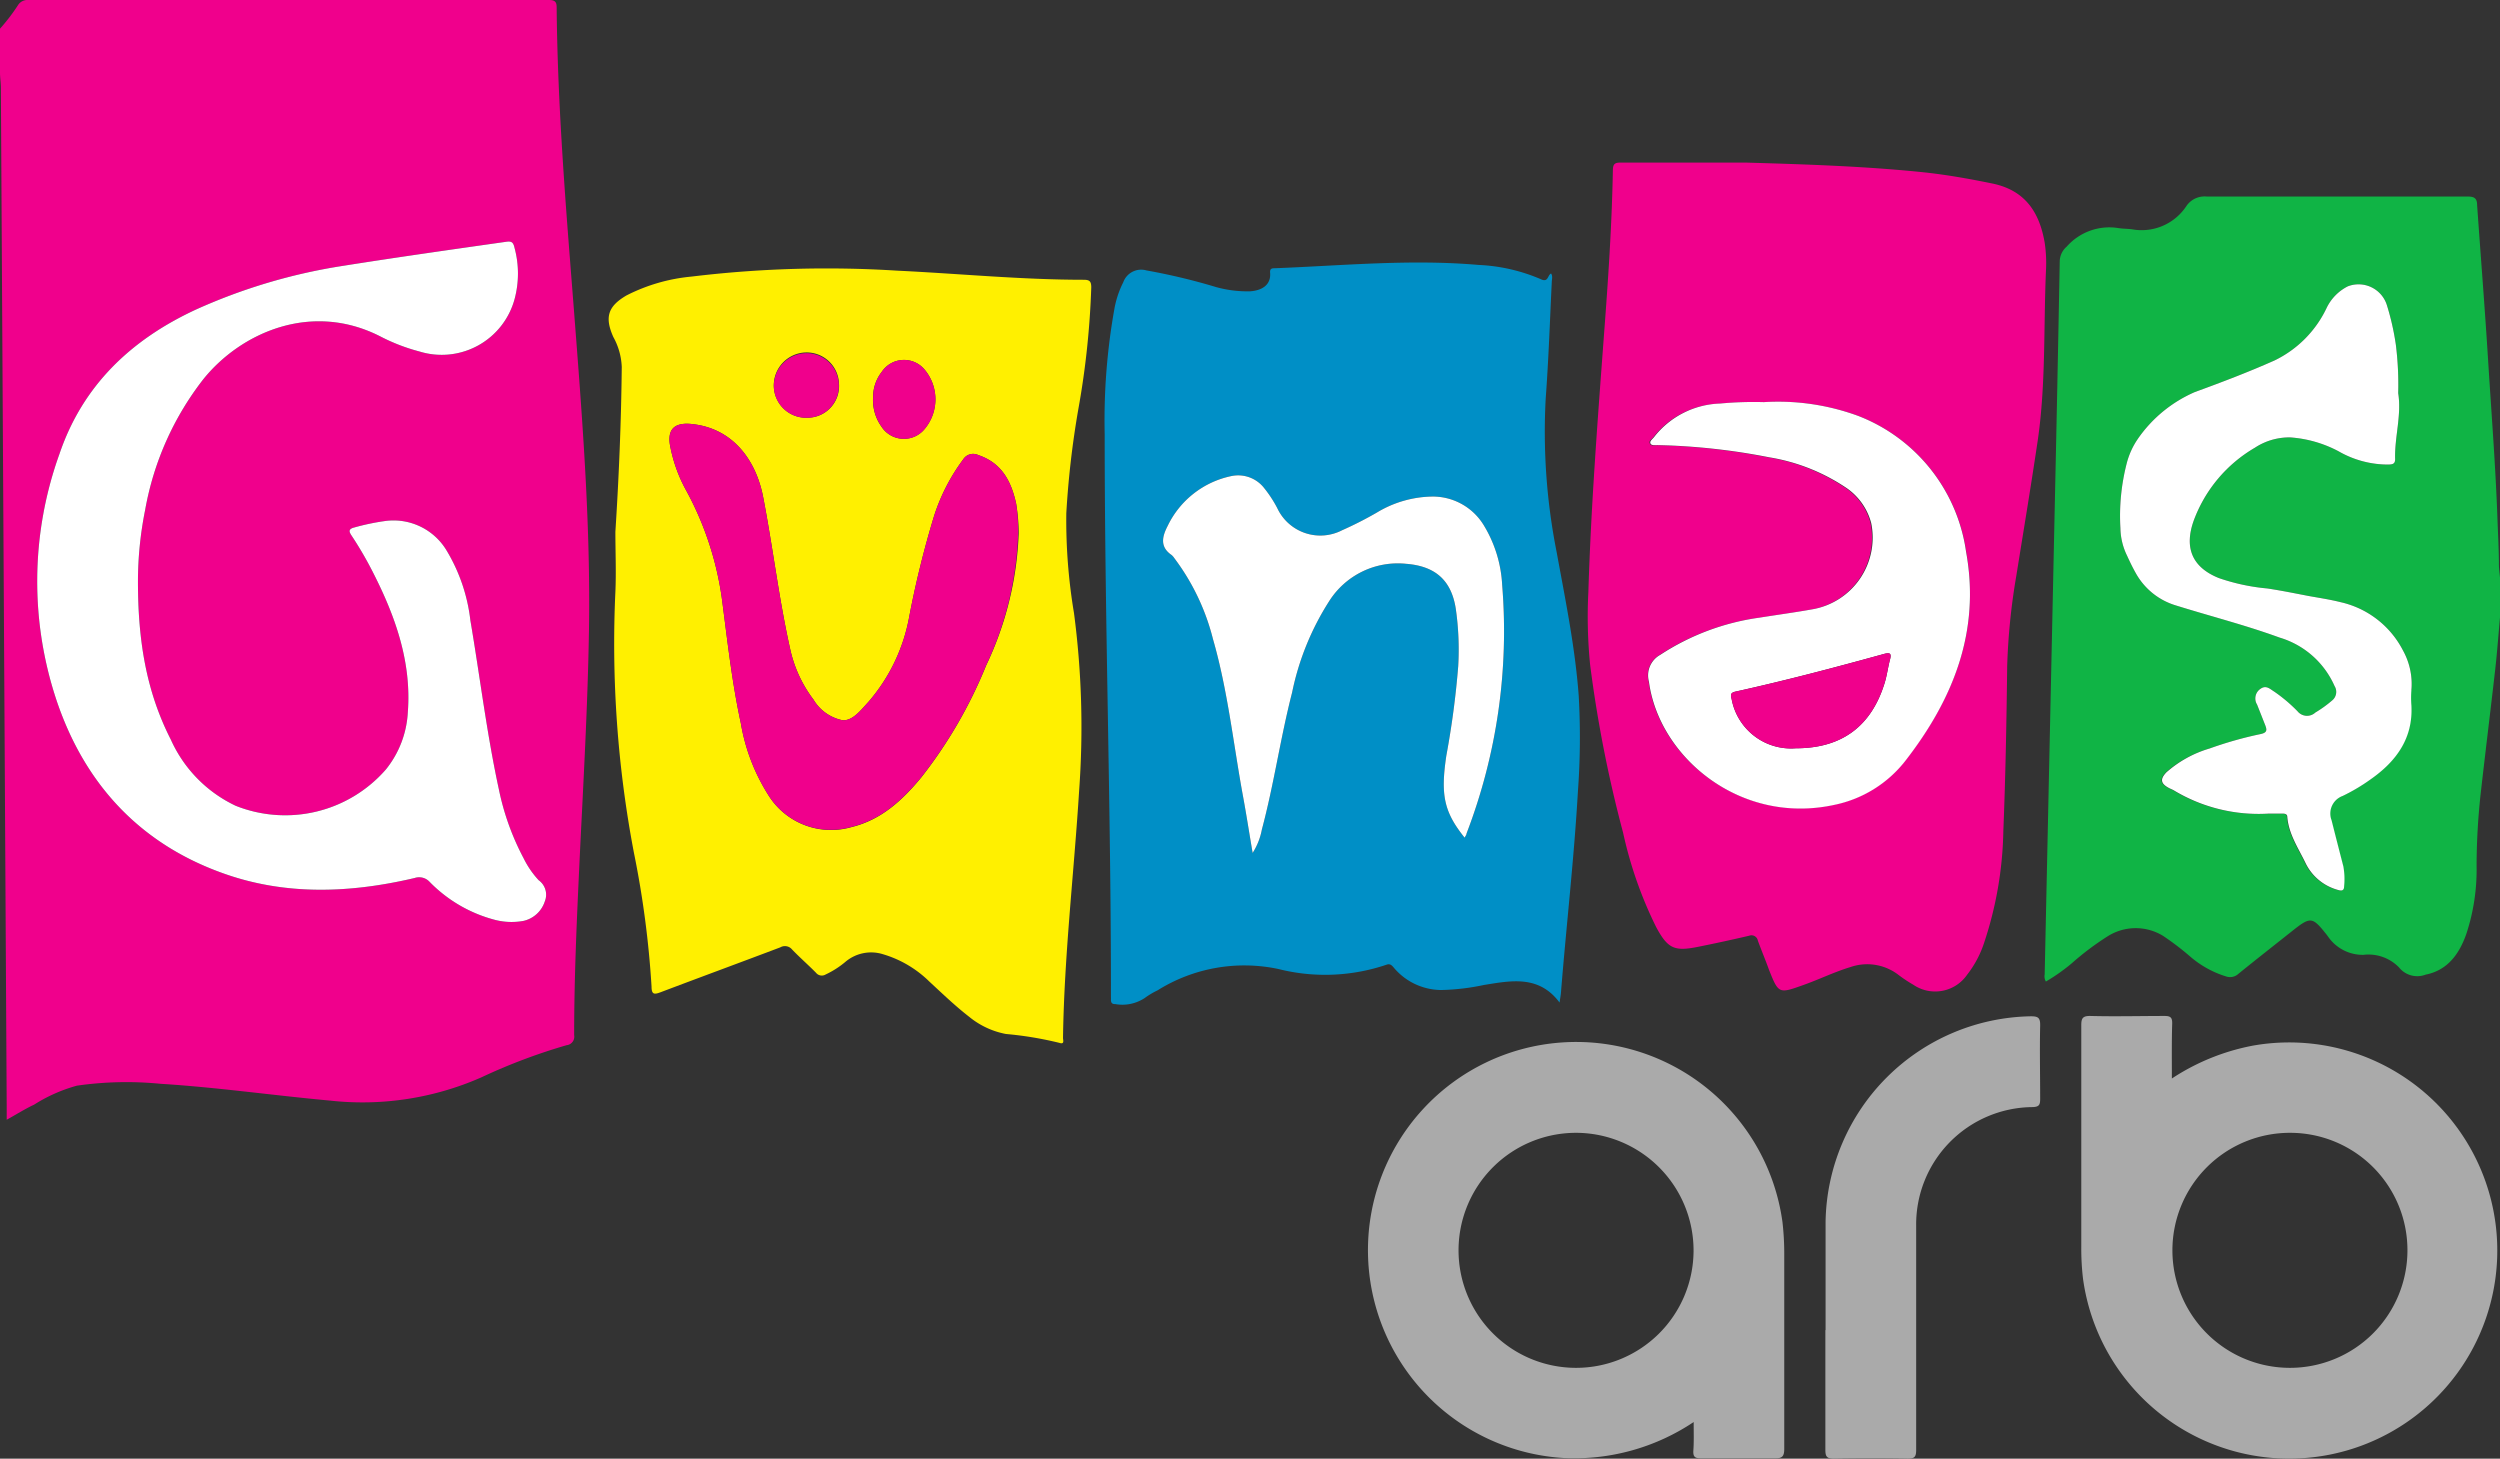
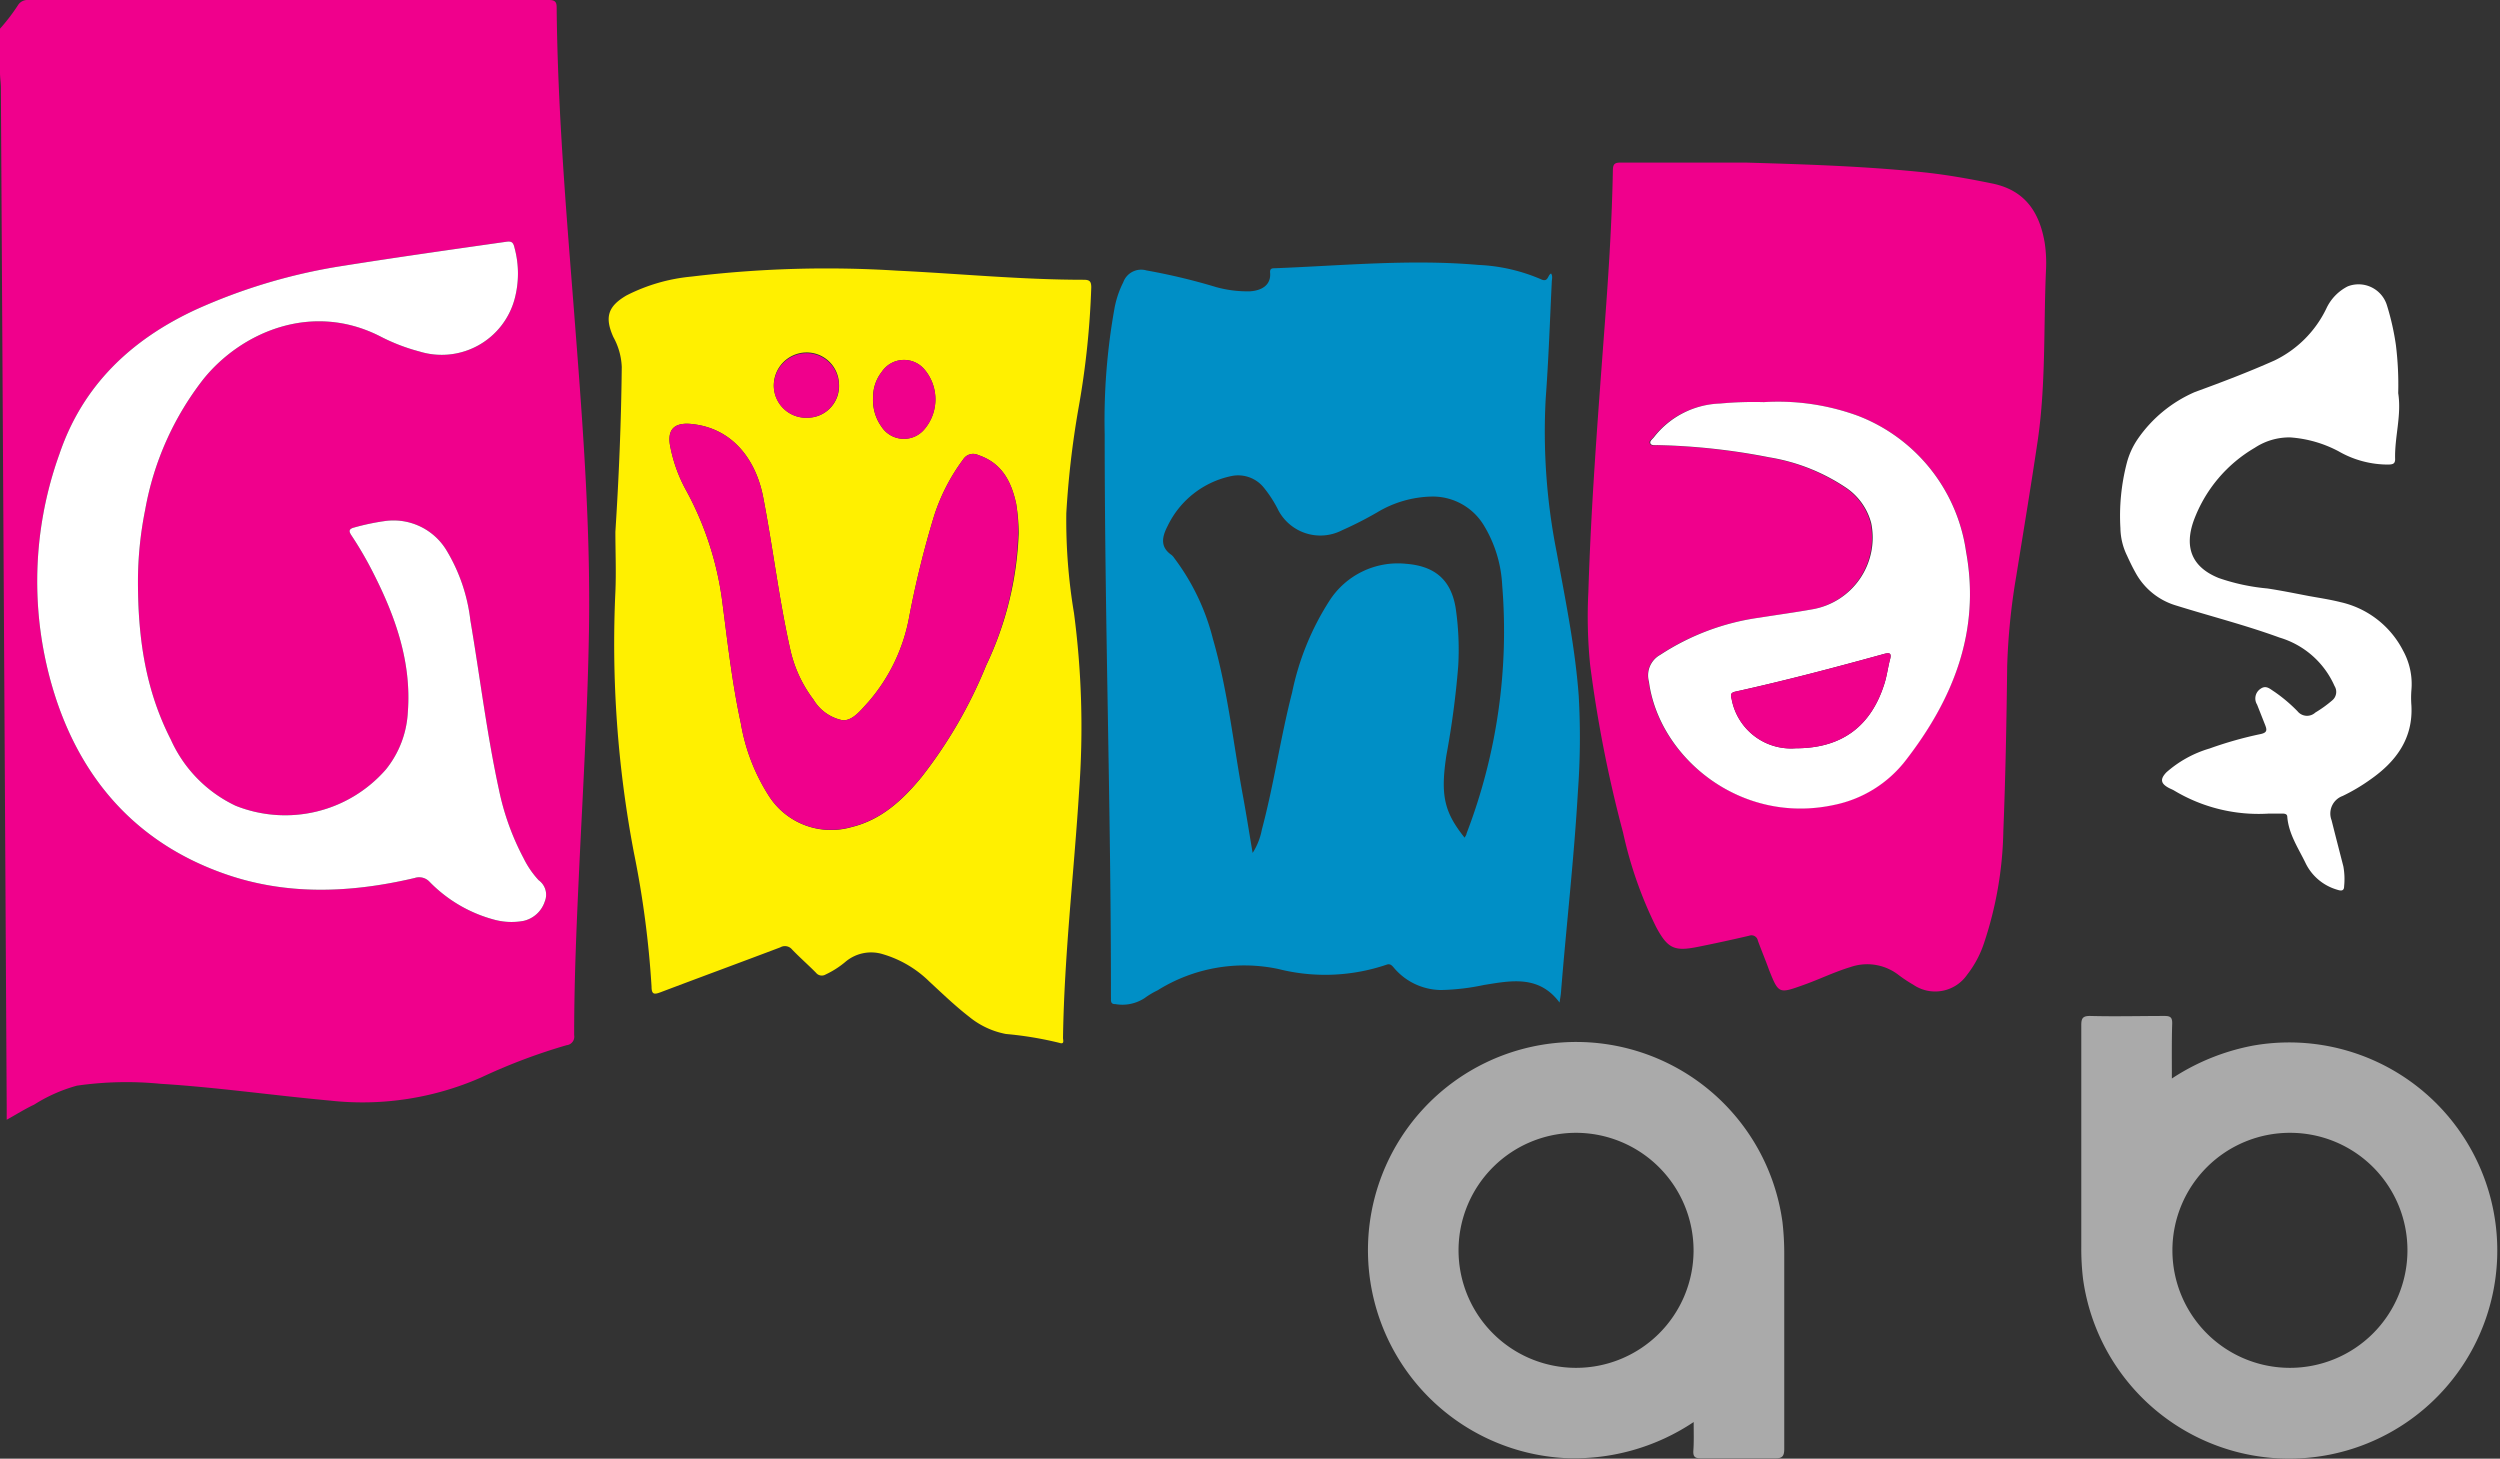
<svg xmlns="http://www.w3.org/2000/svg" viewBox="0 0 227.42 132.69">
  <rect x="0" y="0" width="227.42" height="132.69" fill="#333333" stroke="none" />
  <defs>
    <style>.cls-1{fill:#f0008c;}.cls-2{fill:#fff;}.cls-3{fill:#10b445;}.cls-4{fill:#008fc6;}.cls-5{fill:#fff000;}.cls-6{fill:#aaa;}</style>
  </defs>
  <title>gunesh</title>
  <g id="Layer_2" data-name="Layer 2">
    <g id="Layer_1-2" data-name="Layer 1">
      <path class="cls-1" d="M52.16,27.56c-.7-8.9-1.43-17.8-1.52-26.73,0-.5,0-.83-.69-.83Q26.24,0,2.53,0a1,1,0,0,0-.88.45A17.26,17.26,0,0,1,0,2.61v4C0,7.05.08,7.53.08,8q.27,46.38.53,92.77v1.09c.91-.5,1.69-1,2.49-1.37A14.35,14.35,0,0,1,7,98.76a31.62,31.62,0,0,1,7.59-.17c5.16.32,10.29,1.06,15.44,1.53A26.82,26.82,0,0,0,43.8,98a53,53,0,0,1,7.74-2.92.78.78,0,0,0,.69-.92c0-5.36.25-10.7.5-16.05.34-7,.74-13.93.85-20.91C53.73,47.28,52.92,37.42,52.16,27.56ZM49.56,82a2.65,2.65,0,0,1-1.93,1.77,6,6,0,0,1-2.56-.08,12.83,12.83,0,0,1-6-3.48,1.29,1.29,0,0,0-1.35-.34C31.9,81.24,26,81.49,20.29,79.44,12.75,76.75,7.78,71.38,5.21,63.91a34.21,34.21,0,0,1,.2-22.62c2.11-6.22,6.5-10.38,12.37-13.11a51.68,51.68,0,0,1,13.44-4C36.14,23.4,41.08,22.7,46,22c.51-.08.69,0,.81.56a8.94,8.94,0,0,1,0,4.65,6.87,6.87,0,0,1-8.67,4.76,17.15,17.15,0,0,1-3.47-1.33c-6.33-3.28-12.77-.36-16.16,3.84a27,27,0,0,0-5.3,11.88,33.08,33.08,0,0,0-.66,6.56c0,5.37.76,10,3,14.38a12.15,12.15,0,0,0,5.89,6A12.15,12.15,0,0,0,35.1,70a9.05,9.05,0,0,0,2-5.23C37.44,60.27,36,56.16,34,52.21a33.47,33.47,0,0,0-2-3.46c-.28-.41-.31-.63.24-.77A21.2,21.2,0,0,1,35,47.4a5.63,5.63,0,0,1,5.64,2.7,15.82,15.82,0,0,1,2.15,6.34c.87,5.12,1.49,10.28,2.59,15.36a23.39,23.39,0,0,0,2.25,6.27,8.35,8.35,0,0,0,1.37,2A1.62,1.62,0,0,1,49.56,82Z" />
      <path class="cls-2" d="M49.56,82a2.65,2.65,0,0,1-1.93,1.77,6,6,0,0,1-2.56-.08,12.83,12.83,0,0,1-6-3.48,1.29,1.29,0,0,0-1.35-.34C31.9,81.24,26,81.49,20.29,79.44,12.75,76.75,7.78,71.38,5.21,63.91a34.21,34.21,0,0,1,.2-22.62c2.11-6.22,6.5-10.38,12.37-13.11a51.68,51.68,0,0,1,13.44-4C36.14,23.4,41.08,22.7,46,22c.51-.08.69,0,.81.56a8.94,8.94,0,0,1,0,4.65,6.87,6.87,0,0,1-8.67,4.76,17.15,17.15,0,0,1-3.47-1.33c-6.33-3.28-12.77-.36-16.16,3.84a27,27,0,0,0-5.3,11.88,33.08,33.08,0,0,0-.66,6.56c0,5.37.76,10,3,14.38a12.15,12.15,0,0,0,5.89,6A12.15,12.15,0,0,0,35.1,70a9.05,9.05,0,0,0,2-5.23C37.44,60.27,36,56.16,34,52.21a33.47,33.47,0,0,0-2-3.46c-.28-.41-.31-.63.24-.77A21.2,21.2,0,0,1,35,47.4a5.63,5.63,0,0,1,5.64,2.7,15.82,15.82,0,0,1,2.15,6.34c.87,5.12,1.49,10.28,2.59,15.36a23.39,23.39,0,0,0,2.25,6.27,8.35,8.35,0,0,0,1.37,2A1.62,1.62,0,0,1,49.56,82Z" />
-       <path class="cls-3" d="M227.32,51.42c0-1.4-.08-2.79-.13-4.19-.17-4.81-.55-9.62-.85-14.43s-.67-9.41-1-14.12c0-.68-.29-.81-.92-.8q-11.84,0-23.67,0a2,2,0,0,0-1.85.85,4.87,4.87,0,0,1-4.89,2.14c-.45-.07-.91-.05-1.36-.13A5.17,5.17,0,0,0,188,22.44a1.8,1.8,0,0,0-.63,1.37q-.21,11.3-.46,22.6L186,88.64a.94.94,0,0,0,.11.65,17.15,17.15,0,0,0,2.33-1.64,25.56,25.56,0,0,1,3.34-2.51,4.77,4.77,0,0,1,5,0A25.17,25.17,0,0,1,199.22,87a9.08,9.08,0,0,0,3.3,1.83,1.11,1.11,0,0,0,1.11-.25c1.63-1.32,3.29-2.62,4.94-3.93s1.8-1.23,3.1.4l.13.18A3.83,3.83,0,0,0,215,86.86,3.87,3.87,0,0,1,218.23,88a2.13,2.13,0,0,0,2.43.66c2-.4,3.05-1.88,3.69-3.68a18.69,18.69,0,0,0,.94-6.21,61.45,61.45,0,0,1,.41-6.91c.42-3.7.88-7.4,1.3-11.1.17-1.53.28-3.07.42-4.6V52.55C227.39,52.17,227.33,51.79,227.32,51.42Zm-8,11.37a9,9,0,0,0,0,1.37c.17,3-1.38,5.11-3.73,6.75a16.85,16.85,0,0,1-2.53,1.5,1.7,1.7,0,0,0-1,2.21c.35,1.4.71,2.79,1.07,4.19a6.47,6.47,0,0,1,.07,1.81c0,.49-.34.41-.65.31a4.62,4.62,0,0,1-2.83-2.36c-.66-1.38-1.56-2.67-1.69-4.26,0-.27-.24-.3-.45-.3-.41,0-.82,0-1.22,0a14.93,14.93,0,0,1-8.63-2.1c-.15-.09-.32-.15-.47-.23-.75-.4-.82-.8-.23-1.42A10.31,10.31,0,0,1,201,68.09a34.89,34.89,0,0,1,4.67-1.32c.58-.13.55-.38.4-.78l-.75-1.9a1.05,1.05,0,0,1,.3-1.42c.52-.38.87,0,1.27.25A14.08,14.08,0,0,1,209,64.7a1.11,1.11,0,0,0,1.62.12,11.13,11.13,0,0,0,1.54-1.11,1,1,0,0,0,.21-1.3,7.93,7.93,0,0,0-5-4.41c-3.09-1.13-6.28-1.94-9.42-2.92a6.21,6.21,0,0,1-3.65-2.92c-.3-.53-.56-1.07-.81-1.62a5.89,5.89,0,0,1-.6-2.49,19.17,19.17,0,0,1,.58-5.93,7,7,0,0,1,1-2.19,12.2,12.2,0,0,1,5.2-4.27c2.44-.89,4.86-1.81,7.24-2.87a10.1,10.1,0,0,0,4.72-4.74,4.28,4.28,0,0,1,1.94-2,2.7,2.7,0,0,1,3.57,1.74,23.15,23.15,0,0,1,.81,3.6,29.4,29.4,0,0,1,.21,4.38c.32,2-.34,4-.28,6,0,.44-.24.47-.58.49a9,9,0,0,1-4.57-1.21,11,11,0,0,0-4.4-1.26,5.7,5.7,0,0,0-3.21.94,12.79,12.79,0,0,0-5.58,6.68c-.76,2.18-.35,4.1,2.29,5.17a18.54,18.54,0,0,0,4.42.95c1.27.19,2.53.45,3.79.69,1,.18,1.94.32,2.89.56a8.48,8.48,0,0,1,5.68,4.42A6.28,6.28,0,0,1,219.36,62.79Z" />
      <path class="cls-2" d="M219.36,62.79a9,9,0,0,0,0,1.37c.17,3-1.38,5.11-3.73,6.75a16.85,16.85,0,0,1-2.53,1.5,1.7,1.7,0,0,0-1,2.21c.35,1.4.71,2.79,1.07,4.19a6.47,6.47,0,0,1,.07,1.81c0,.49-.34.41-.65.31a4.62,4.62,0,0,1-2.83-2.36c-.66-1.38-1.56-2.67-1.69-4.26,0-.27-.24-.3-.45-.3-.41,0-.82,0-1.22,0a14.93,14.93,0,0,1-8.63-2.1c-.15-.09-.32-.15-.47-.23-.75-.4-.82-.8-.23-1.42A10.31,10.31,0,0,1,201,68.09a34.89,34.89,0,0,1,4.67-1.32c.58-.13.55-.38.4-.78l-.75-1.9a1.05,1.05,0,0,1,.3-1.42c.52-.38.87,0,1.27.25A14.08,14.08,0,0,1,209,64.7a1.11,1.11,0,0,0,1.62.12,11.13,11.13,0,0,0,1.54-1.11,1,1,0,0,0,.21-1.3,7.93,7.93,0,0,0-5-4.41c-3.09-1.13-6.28-1.94-9.42-2.92a6.21,6.21,0,0,1-3.65-2.92c-.3-.53-.56-1.07-.81-1.62a5.89,5.89,0,0,1-.6-2.49,19.17,19.17,0,0,1,.58-5.93,7,7,0,0,1,1-2.19,12.2,12.2,0,0,1,5.2-4.27c2.44-.89,4.86-1.81,7.24-2.87a10.1,10.1,0,0,0,4.72-4.74,4.28,4.28,0,0,1,1.94-2,2.7,2.7,0,0,1,3.57,1.74,23.15,23.15,0,0,1,.81,3.6,29.4,29.4,0,0,1,.21,4.38c.32,2-.34,4-.28,6,0,.44-.24.47-.58.49a9,9,0,0,1-4.57-1.21,11,11,0,0,0-4.4-1.26,5.7,5.7,0,0,0-3.21.94,12.79,12.79,0,0,0-5.58,6.68c-.76,2.18-.35,4.1,2.29,5.17a18.54,18.54,0,0,0,4.42.95c1.27.19,2.53.45,3.79.69,1,.18,1.94.32,2.89.56a8.48,8.48,0,0,1,5.68,4.42A6.28,6.28,0,0,1,219.36,62.79Z" />
      <path class="cls-4" d="M143.61,63.25c-.33-4.39-1.21-8.68-2-13a56.16,56.16,0,0,1-1-14c.26-3.51.38-7,.55-10.56,0-.26.11-.55-.06-.81-.33.14-.24.85-.93.52a16.11,16.11,0,0,0-5.68-1.3c-6.17-.54-12.32.06-18.47.3-.28,0-.52,0-.48.41.09,1.05-.66,1.61-1.82,1.69a10.66,10.66,0,0,1-3.08-.38,55.83,55.83,0,0,0-6.35-1.52,1.73,1.73,0,0,0-2.11,1.08,8.76,8.76,0,0,0-.81,2.44,57.72,57.72,0,0,0-.88,11.36c0,17.08.58,34.14.57,51.22a1.77,1.77,0,0,1,0,.23c0,.28.09.42.39.41a3.7,3.7,0,0,0,2.68-.55,7.24,7.24,0,0,1,1.17-.7,14.89,14.89,0,0,1,11-1.94,17.38,17.38,0,0,0,9.82-.39c.36-.13.51.08.7.3a5.68,5.68,0,0,0,4.28,2A20.65,20.65,0,0,0,135,89.6c2.48-.4,5-.91,6.87,1.6.06-.4.11-.67.13-.94.49-6.09,1.19-12.16,1.54-18.27A67.07,67.07,0,0,0,143.61,63.25Zm-10.2,12.57c0,.11-.1.23-.15.34s0,0-.06,0c-1.85-2.32-2.16-3.86-1.63-7.42a79.33,79.33,0,0,0,1.08-8.13,26.12,26.12,0,0,0-.22-5.23c-.4-2.6-1.87-3.88-4.5-4.09a7.39,7.39,0,0,0-7,3.37A24.53,24.53,0,0,0,117.54,63c-1.06,4.12-1.65,8.34-2.75,12.46a6,6,0,0,1-.84,2.13c-.29-1.69-.55-3.38-.86-5.07-.89-4.8-1.39-9.68-2.75-14.39a20.55,20.55,0,0,0-3.51-7.35,1.41,1.41,0,0,0-.25-.29c-1.1-.75-.85-1.7-.36-2.65A8.31,8.31,0,0,1,112,43.31a3,3,0,0,1,3,1.09,11,11,0,0,1,1.2,1.84,4.32,4.32,0,0,0,5.88,2,33.92,33.92,0,0,0,3.18-1.62,10,10,0,0,1,5.05-1.45A5.43,5.43,0,0,1,135,47.82a11.56,11.56,0,0,1,1.65,5.4A51.4,51.4,0,0,1,133.41,75.82Z" />
-       <path class="cls-2" d="M133.41,75.82c0,.11-.1.23-.15.34s0,0-.06,0c-1.85-2.32-2.16-3.86-1.63-7.42a79.33,79.33,0,0,0,1.08-8.13,26.12,26.12,0,0,0-.22-5.23c-.4-2.6-1.87-3.88-4.5-4.09a7.39,7.39,0,0,0-7,3.37A24.53,24.53,0,0,0,117.54,63c-1.06,4.12-1.65,8.34-2.75,12.46a6,6,0,0,1-.84,2.13c-.29-1.69-.55-3.38-.86-5.07-.89-4.8-1.39-9.68-2.75-14.39a20.55,20.55,0,0,0-3.51-7.35,1.41,1.41,0,0,0-.25-.29c-1.1-.75-.85-1.7-.36-2.65A8.31,8.31,0,0,1,112,43.31a3,3,0,0,1,3,1.09,11,11,0,0,1,1.2,1.84,4.32,4.32,0,0,0,5.88,2,33.92,33.92,0,0,0,3.18-1.62,10,10,0,0,1,5.05-1.45A5.43,5.43,0,0,1,135,47.82a11.56,11.56,0,0,1,1.65,5.4A51.4,51.4,0,0,1,133.41,75.82Z" />
      <path class="cls-5" d="M97,46.68a83.17,83.17,0,0,1,1.09-9.44,76.55,76.55,0,0,0,1.18-11.1c0-.53-.14-.69-.68-.69-5.68,0-11.34-.56-17-.83a102.29,102.29,0,0,0-18.68.54A16.3,16.3,0,0,0,57,26.87c-1.72,1-2,2-1.21,3.78a6.11,6.11,0,0,1,.77,2.73c-.05,5-.26,10-.58,15,0,1.82.08,3.65,0,5.47a101.69,101.69,0,0,0,1.68,23.69,88,88,0,0,1,1.61,12.21c0,.75.27.72.83.51,3.62-1.37,7.26-2.71,10.88-4.08a.84.84,0,0,1,1.07.19c.7.73,1.47,1.4,2.18,2.12a.67.67,0,0,0,.87.16,8.12,8.12,0,0,0,1.79-1.14,3.62,3.62,0,0,1,3.42-.71,10.1,10.1,0,0,1,4.22,2.48c1.19,1.1,2.36,2.23,3.64,3.22a7.45,7.45,0,0,0,3.34,1.56,32.14,32.14,0,0,1,4.87.81c.48.16.32-.26.32-.45.11-7.54,1-15,1.47-22.55a79.41,79.41,0,0,0-.47-16.09A51.21,51.21,0,0,1,97,46.68ZM80.21,33.83a2.43,2.43,0,0,1,3.87-.24,4.2,4.2,0,0,1,0,5.47,2.43,2.43,0,0,1-3.91-.27,4.13,4.13,0,0,1-.75-2.63A3.72,3.72,0,0,1,80.21,33.83Zm-6.89-1.77a2.94,2.94,0,0,1,3,2.82A2.88,2.88,0,0,1,73.48,38a2.94,2.94,0,0,1-3.09-2.87A3,3,0,0,1,73.32,32.06ZM89.71,60.53a42.08,42.08,0,0,1-5.91,10.2c-1.71,2.07-3.64,3.86-6.37,4.52A6.71,6.71,0,0,1,70,72.49a17.68,17.68,0,0,1-2.61-6.71c-.78-3.59-1.19-7.23-1.66-10.85a28.88,28.88,0,0,0-3.41-10.5A13.57,13.57,0,0,1,61,40.76c-.38-1.68.31-2.38,2-2.18,3.83.43,5.81,3.47,6.42,6.62.89,4.58,1.43,9.23,2.45,13.79A11.76,11.76,0,0,0,74,63.64a4,4,0,0,0,2.65,1.88c.93.06,1.67-.94,2.34-1.66a16.25,16.25,0,0,0,3.69-7.6,88,88,0,0,1,2.29-9.32,17.6,17.6,0,0,1,2.65-5.15A1.07,1.07,0,0,1,89,41.4c2.14.72,3,2.4,3.44,4.43a16.63,16.63,0,0,1,.23,2.68A30.41,30.41,0,0,1,89.71,60.53Z" />
      <path class="cls-1" d="M76.3,34.88A2.88,2.88,0,0,1,73.48,38a2.94,2.94,0,0,1-3.09-2.87,3,3,0,0,1,2.93-3A2.94,2.94,0,0,1,76.3,34.88Z" />
      <path class="cls-1" d="M84.09,39.06a2.43,2.43,0,0,1-3.91-.27,4.13,4.13,0,0,1-.75-2.63,3.72,3.72,0,0,1,.78-2.33,2.43,2.43,0,0,1,3.87-.24A4.2,4.2,0,0,1,84.09,39.06Z" />
      <path class="cls-1" d="M92.62,48.51a30.41,30.41,0,0,1-2.91,12,42.08,42.08,0,0,1-5.91,10.2c-1.71,2.07-3.64,3.86-6.37,4.52A6.71,6.71,0,0,1,70,72.49a17.68,17.68,0,0,1-2.61-6.71c-.78-3.59-1.19-7.23-1.66-10.85a28.88,28.88,0,0,0-3.41-10.5A13.57,13.57,0,0,1,61,40.76c-.38-1.68.31-2.38,2-2.18,3.83.43,5.81,3.47,6.42,6.62.89,4.58,1.43,9.23,2.45,13.79A11.76,11.76,0,0,0,74,63.64a4,4,0,0,0,2.65,1.88c.93.06,1.67-.94,2.34-1.66a16.25,16.25,0,0,0,3.69-7.6,88,88,0,0,1,2.29-9.32,17.6,17.6,0,0,1,2.65-5.15A1.07,1.07,0,0,1,89,41.4c2.14.72,3,2.4,3.44,4.43A16.63,16.63,0,0,1,92.62,48.51Z" />
      <path class="cls-1" d="M186,22.07c-.48-2.78-1.79-4.77-4.78-5.38-2-.41-4-.77-6.07-1-5.43-.57-10.88-.74-16.33-.9-3.81,0-7.61,0-11.42,0-.53,0-.67.16-.68.69-.09,5-.43,10-.81,15-.58,7.79-1.18,15.57-1.42,23.38a44.17,44.17,0,0,0,.16,6.61,116.56,116.56,0,0,0,3,15.28,37.17,37.17,0,0,0,3,8.57c1.07,2,1.68,2.25,3.87,1.8,1.54-.31,3.07-.64,4.6-1a.59.59,0,0,1,.79.45c.32.88.69,1.75,1,2.62.89,2.23.89,2.22,3.18,1.4,1.43-.51,2.79-1.18,4.25-1.62a4.65,4.65,0,0,1,4.38.73,12.74,12.74,0,0,0,1.33.88,3.53,3.53,0,0,0,4.88-.89,9.55,9.55,0,0,0,1.54-2.86,34,34,0,0,0,1.77-10.23c.2-5,.29-10,.35-15a58.59,58.59,0,0,1,.82-8.16c.66-4.11,1.34-8.2,1.95-12.31.76-5.17.53-10.37.76-15.56A12.38,12.38,0,0,0,186,22.07ZM173.29,69.19a11,11,0,0,1-6.46,4c-8.62,1.87-16-4.42-16.86-11.22a2.13,2.13,0,0,1,1-2.39,21.9,21.9,0,0,1,9-3.38c1.63-.26,3.26-.48,4.88-.77a6.62,6.62,0,0,0,5.31-7.84,5.61,5.61,0,0,0-2.28-3.21,17.64,17.64,0,0,0-7-2.77,59.25,59.25,0,0,0-10.11-1.11c-.24,0-.57.12-.69-.15s.18-.39.32-.57a7.93,7.93,0,0,1,6-3.06,33.24,33.24,0,0,1,4-.13A21.14,21.14,0,0,1,169,37.82a15.58,15.58,0,0,1,9.86,12.37C180.17,57.42,177.69,63.6,173.29,69.19Z" />
      <path class="cls-2" d="M178.85,50.19A15.58,15.58,0,0,0,169,37.82a21.14,21.14,0,0,0-8.54-1.24,33.24,33.24,0,0,0-4,.13,7.93,7.93,0,0,0-6,3.06c-.14.18-.41.35-.32.57s.45.14.69.15a59.25,59.25,0,0,1,10.11,1.11,17.64,17.64,0,0,1,7,2.77,5.61,5.61,0,0,1,2.28,3.21,6.62,6.62,0,0,1-5.31,7.84c-1.62.29-3.25.51-4.88.77a21.9,21.9,0,0,0-9,3.38A2.13,2.13,0,0,0,150,62c.89,6.8,8.24,13.09,16.86,11.22a11,11,0,0,0,6.46-4C177.69,63.6,180.17,57.42,178.85,50.19ZM171.93,60c-.18.68-.27,1.39-.47,2.07q-1.82,6-8.1,6a5.5,5.5,0,0,1-5.84-4.49c-.11-.41-.08-.57.37-.67,4.53-1,9-2.18,13.45-3.41C171.91,59.34,172.09,59.41,171.93,60Z" />
      <path class="cls-6" d="M197.57,98.11a20.23,20.23,0,0,1,7.42-3,18.93,18.93,0,1,1-15.5,21.23,23.44,23.44,0,0,1-.16-2.89c0-6.72,0-13.45,0-20.17,0-.63.11-.87.82-.86,2.25.06,4.51,0,6.77,0,.54,0,.69.16.68.69C197.55,94.72,197.57,96.34,197.57,98.11Zm10.76,4.94A10.69,10.69,0,1,0,219,113.81,10.67,10.67,0,0,0,208.33,103.05Z" />
      <path class="cls-6" d="M154.07,129.36a19.52,19.52,0,0,1-11.68,3.28,18.94,18.94,0,1,1,19.76-21.45,25.27,25.27,0,0,1,.16,2.88c0,5.91,0,11.82,0,17.73,0,.71-.21.88-.89.86-2.23,0-4.46,0-6.7,0-.52,0-.71-.13-.68-.68C154.1,131.16,154.07,130.33,154.07,129.36Zm-10.69-26.31a10.69,10.69,0,1,0,10.68,10.76A10.71,10.71,0,0,0,143.38,103.05Z" />
-       <path class="cls-6" d="M166.07,121c0-3.3,0-6.59,0-9.89a19,19,0,0,1,18.67-18.66c.65,0,.86.12.85.82-.05,2.23,0,4.46,0,6.69,0,.53-.08.73-.69.75a10.67,10.67,0,0,0-10.59,10.79q0,10.2,0,20.39c0,.63-.14.81-.79.8q-3.35-.06-6.69,0c-.66,0-.78-.2-.78-.81,0-3.63,0-7.25,0-10.88Z" />
      <path class="cls-1" d="M171.93,60c-.18.68-.27,1.39-.47,2.07q-1.82,6-8.1,6a5.5,5.5,0,0,1-5.84-4.49c-.11-.41-.08-.57.37-.67,4.53-1,9-2.18,13.45-3.41C171.91,59.34,172.09,59.41,171.93,60Z" />
    </g>
  </g>
</svg>